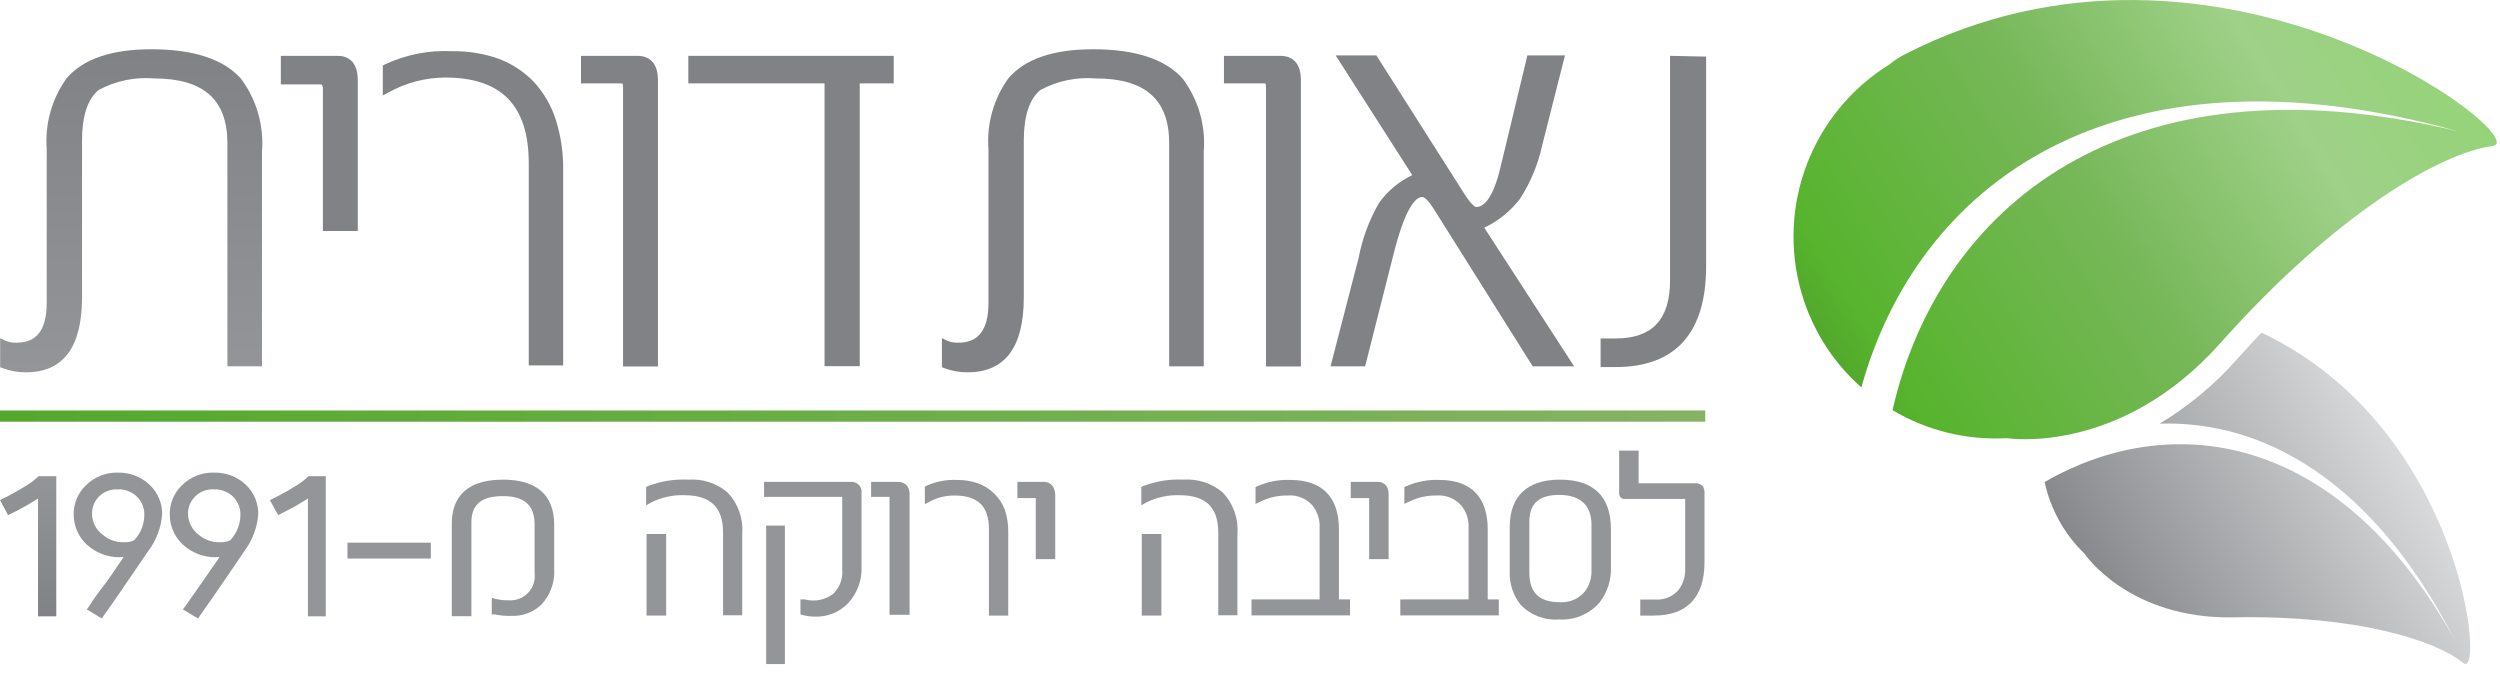
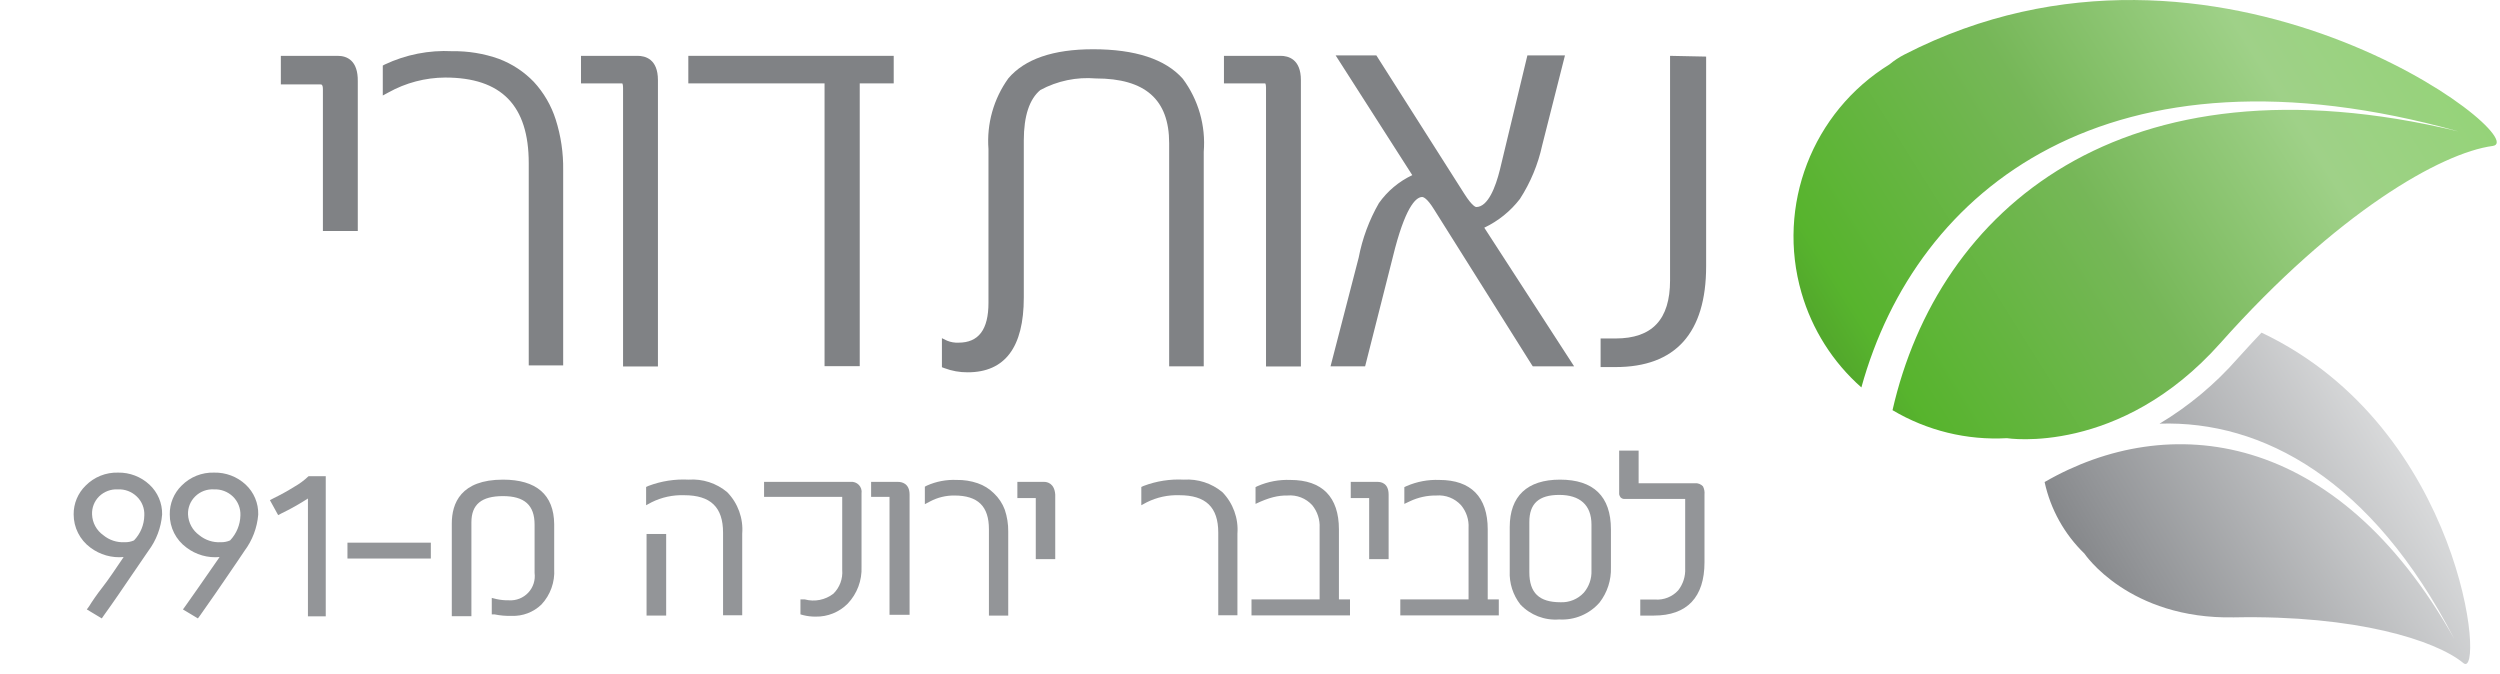
<svg xmlns="http://www.w3.org/2000/svg" width="167px" height="45px" viewBox="0 0 167 45" version="1.1">
  <title>neot-dorit</title>
  <desc>Created with Sketch.</desc>
  <defs>
    <linearGradient x1="9.708%" y1="80.503%" x2="88.958%" y2="43.459%" id="linearGradient-1">
      <stop stop-color="#808285" offset="0%" />
      <stop stop-color="#939598" offset="20%" />
      <stop stop-color="#DCDDDE" offset="100%" />
    </linearGradient>
    <linearGradient x1="1.201%" y1="66.936%" x2="97.219%" y2="22.283%" id="linearGradient-2">
      <stop stop-color="#53A92C" offset="0%" />
      <stop stop-color="#57B42D" offset="5.216%" />
      <stop stop-color="#76B758" offset="39%" />
      <stop stop-color="#9FD188" offset="68.079%" />
      <stop stop-color="#90D471" offset="100%" />
    </linearGradient>
    <linearGradient x1="49.847%" y1="99.999%" x2="49.847%" y2="0%" id="linearGradient-3">
      <stop stop-color="#939598" offset="0%" />
      <stop stop-color="#808285" offset="100%" />
    </linearGradient>
    <linearGradient x1="23559%" y1="9539%" x2="23559%" y2="8369%" id="linearGradient-4">
      <stop stop-color="#939598" offset="0%" />
      <stop stop-color="#808285" offset="100%" />
    </linearGradient>
    <linearGradient x1="24583%" y1="10443%" x2="24583%" y2="8338%" id="linearGradient-5">
      <stop stop-color="#939598" offset="0%" />
      <stop stop-color="#808285" offset="100%" />
    </linearGradient>
    <linearGradient x1="25562%" y1="10443%" x2="25562%" y2="8369%" id="linearGradient-6">
      <stop stop-color="#939598" offset="0%" />
      <stop stop-color="#808285" offset="100%" />
    </linearGradient>
    <linearGradient x1="5284%" y1="2447%" x2="5284%" y2="373%" id="linearGradient-7">
      <stop stop-color="#939598" offset="0%" />
      <stop stop-color="#808285" offset="100%" />
    </linearGradient>
    <linearGradient x1="28589%" y1="10483%" x2="28589%" y2="8325%" id="linearGradient-8">
      <stop stop-color="#939598" offset="0%" />
      <stop stop-color="#808285" offset="100%" />
    </linearGradient>
    <linearGradient x1="29857%" y1="10443%" x2="29857%" y2="8369%" id="linearGradient-9">
      <stop stop-color="#939598" offset="0%" />
      <stop stop-color="#808285" offset="100%" />
    </linearGradient>
    <linearGradient x1="31124%" y1="10443%" x2="31124%" y2="8369%" id="linearGradient-10">
      <stop stop-color="#939598" offset="0%" />
      <stop stop-color="#808285" offset="100%" />
    </linearGradient>
    <linearGradient x1="32463%" y1="10443%" x2="32463%" y2="8369%" id="linearGradient-11">
      <stop stop-color="#939598" offset="0%" />
      <stop stop-color="#808285" offset="100%" />
    </linearGradient>
    <linearGradient x1="50%" y1="99.466%" x2="50%" y2="-0.534%" id="linearGradient-12">
      <stop stop-color="#808285" offset="0%" />
      <stop stop-color="#939598" offset="100%" />
    </linearGradient>
    <linearGradient x1="22212%" y1="12129%" x2="22212%" y2="11153%" id="linearGradient-13">
      <stop stop-color="#808285" offset="0%" />
      <stop stop-color="#939598" offset="100%" />
    </linearGradient>
    <linearGradient x1="22853%" y1="12129%" x2="22853%" y2="11153%" id="linearGradient-14">
      <stop stop-color="#808285" offset="0%" />
      <stop stop-color="#939598" offset="100%" />
    </linearGradient>
    <linearGradient x1="23416%" y1="12108%" x2="23416%" y2="11172%" id="linearGradient-15">
      <stop stop-color="#808285" offset="0%" />
      <stop stop-color="#939598" offset="100%" />
    </linearGradient>
    <linearGradient x1="2600%" y1="3731%" x2="2600%" y2="3625%" id="linearGradient-16">
      <stop stop-color="#808285" offset="0%" />
      <stop stop-color="#939598" offset="100%" />
    </linearGradient>
    <linearGradient x1="24783%" y1="12117%" x2="24783%" y2="11196%" id="linearGradient-17">
      <stop stop-color="#808285" offset="0%" />
      <stop stop-color="#939598" offset="100%" />
    </linearGradient>
    <linearGradient x1="7693%" y1="4112%" x2="7693%" y2="3567%" id="linearGradient-18">
      <stop stop-color="#808285" offset="0%" />
      <stop stop-color="#939598" offset="100%" />
    </linearGradient>
    <linearGradient x1="29369%" y1="12108%" x2="29369%" y2="11202%" id="linearGradient-19">
      <stop stop-color="#808285" offset="0%" />
      <stop stop-color="#939598" offset="100%" />
    </linearGradient>
    <linearGradient x1="30113%" y1="12108%" x2="30113%" y2="11202%" id="linearGradient-20">
      <stop stop-color="#808285" offset="0%" />
      <stop stop-color="#939598" offset="100%" />
    </linearGradient>
    <linearGradient x1="30574%" y1="11731%" x2="30574%" y2="11215%" id="linearGradient-21">
      <stop stop-color="#808285" offset="0%" />
      <stop stop-color="#939598" offset="100%" />
    </linearGradient>
    <linearGradient x1="31107%" y1="12108%" x2="31107%" y2="11202%" id="linearGradient-22">
      <stop stop-color="#808285" offset="0%" />
      <stop stop-color="#939598" offset="100%" />
    </linearGradient>
    <linearGradient x1="31847%" y1="12130%" x2="31847%" y2="11196%" id="linearGradient-23">
      <stop stop-color="#808285" offset="0%" />
      <stop stop-color="#939598" offset="100%" />
    </linearGradient>
    <linearGradient x1="32529%" y1="12108%" x2="32529%" y2="11005%" id="linearGradient-24">
      <stop stop-color="#808285" offset="0%" />
      <stop stop-color="#939598" offset="100%" />
    </linearGradient>
    <linearGradient x1="0%" y1="50.667%" x2="100%" y2="50.667%" id="linearGradient-25">
      <stop stop-color="#53A92C" offset="0%" />
      <stop stop-color="#85B364" offset="100%" />
    </linearGradient>
    <linearGradient x1="26061%" y1="12108%" x2="26061%" y2="11202%" id="linearGradient-26">
      <stop stop-color="#808285" offset="0%" />
      <stop stop-color="#939598" offset="100%" />
    </linearGradient>
    <linearGradient x1="4385%" y1="4112%" x2="4385%" y2="3567%" id="linearGradient-27">
      <stop stop-color="#808285" offset="0%" />
      <stop stop-color="#939598" offset="100%" />
    </linearGradient>
    <linearGradient x1="26853%" y1="12111%" x2="26853%" y2="11215%" id="linearGradient-28">
      <stop stop-color="#808285" offset="0%" />
      <stop stop-color="#939598" offset="100%" />
    </linearGradient>
    <linearGradient x1="27370%" y1="12108%" x2="27370%" y2="11215%" id="linearGradient-29">
      <stop stop-color="#808285" offset="0%" />
      <stop stop-color="#939598" offset="100%" />
    </linearGradient>
    <linearGradient x1="27875%" y1="12108%" x2="27875%" y2="11202%" id="linearGradient-30">
      <stop stop-color="#808285" offset="0%" />
      <stop stop-color="#939598" offset="100%" />
    </linearGradient>
    <linearGradient x1="28341%" y1="11731%" x2="28341%" y2="11215%" id="linearGradient-31">
      <stop stop-color="#808285" offset="0%" />
      <stop stop-color="#939598" offset="100%" />
    </linearGradient>
    <linearGradient x1="5181%" y1="4436%" x2="5181%" y2="3511%" id="linearGradient-32">
      <stop stop-color="#808285" offset="0%" />
      <stop stop-color="#939598" offset="100%" />
    </linearGradient>
  </defs>
  <g id="Page-1" stroke="none" stroke-width="1" fill="none" fill-rule="evenodd">
    <g id="neot-dorit" fill-rule="nonzero">
      <path d="M151.07,22.22 C150.54,22.78 150.01,23.35 149.48,23.94 C147.977,25.655 146.215,27.126 144.26,28.3 C151.12,28.08 158.45,32.02 163.94,42.67 C156.05,28.61 144.82,27.44 136.58,32.2 C136.975,34.021 137.901,35.684 139.24,36.98 C139.24,36.98 142.18,41.38 149.24,41.24 C157.39,41.08 162.7,42.77 164.55,44.29 C166.02,45.54 164.57,28.62 151.07,22.22 Z" id="Shape" fill="url(#linearGradient-1)" />
      <path d="M127.22,3.64 C126.864,3.823 126.528,4.044 126.22,4.3 C121.057,7.49 118.653,13.73 120.34,19.56 C121.045,22.004 122.433,24.197 124.34,25.88 C128.02,12.55 140.94,2.28 164.23,8.78 C141.67,3.35 129.46,14.05 126.42,27.4 C128.724,28.769 131.384,29.42 134.06,29.27 C134.06,29.27 141.59,30.48 148.32,22.92 C156.12,14.16 163.09,10.21 166.51,9.75 C169.45,9.37 148.15,-7.12 127.22,3.64 Z" id="Shape" fill="url(#linearGradient-2)" />
-       <path d="M10.11,3.29 C7.45,3.29 5.55,3.94 4.45,5.23 C3.463,6.6 2.992,8.276 3.12,9.96 L3.12,20.23 C3.12,22.02 2.46,22.89 1.12,22.89 C0.86,22.902 0.601,22.858 0.36,22.76 L0.01,22.59 L0.01,24.53 L0.17,24.59 C0.668,24.779 1.197,24.874 1.73,24.87 C4.22,24.87 5.48,23.2 5.48,19.87 L5.48,9.38 C5.48,7.74 5.86,6.61 6.59,6.01 C7.723,5.4 9.008,5.133 10.29,5.24 C13.59,5.24 15.19,6.65 15.19,9.56 L15.19,24.47 L17.5,24.47 L17.5,10.14 C17.641,8.397 17.144,6.663 16.1,5.26 C14.94,3.95 12.92,3.29 10.11,3.29 Z" id="Shape" fill="url(#linearGradient-3)" />
      <path d="M22.56,3.73 L18.76,3.73 L18.76,5.64 L21.41,5.64 C21.47,5.64 21.57,5.64 21.57,5.97 L21.57,15.43 L23.9,15.43 L23.9,5.43 C23.92,4.04 23.18,3.73 22.56,3.73 Z" id="Shape" fill="url(#linearGradient-4)" />
      <path d="M35.66,5.47 C35.004,4.789 34.205,4.263 33.32,3.93 C32.322,3.576 31.269,3.404 30.21,3.42 C28.656,3.34 27.107,3.646 25.7,4.31 L25.57,4.38 L25.57,6.38 L25.94,6.18 C27.102,5.531 28.409,5.187 29.74,5.18 C33.5,5.18 35.32,7.05 35.32,10.9 L35.32,24.41 L37.62,24.41 L37.62,11.37 C37.637,10.22 37.469,9.076 37.12,7.98 C36.822,7.047 36.324,6.19 35.66,5.47 Z" id="Shape" fill="url(#linearGradient-5)" />
      <path d="M42.59,3.73 L38.81,3.73 L38.81,5.57 L41.57,5.57 C41.57,5.57 41.62,5.63 41.62,5.87 L41.62,24.48 L43.95,24.48 L43.95,5.35 C43.95,3.94 43.1,3.73 42.59,3.73 Z" id="Shape" fill="url(#linearGradient-6)" />
      <polygon id="Shape" fill="url(#linearGradient-7)" points="45.98 5.57 55.08 5.57 55.08 24.46 57.43 24.46 57.43 5.57 59.7 5.57 59.7 3.73 45.98 3.73" />
      <path d="M73.02,3.29 C70.36,3.29 68.46,3.94 67.36,5.23 C66.373,6.6 65.902,8.276 66.03,9.96 L66.03,20.23 C66.03,22.02 65.37,22.89 64.03,22.89 C63.77,22.902 63.511,22.858 63.27,22.76 L62.92,22.59 L62.92,24.53 L63.08,24.59 C63.578,24.779 64.107,24.874 64.64,24.87 C67.13,24.87 68.39,23.2 68.39,19.87 L68.39,9.38 C68.39,7.74 68.77,6.61 69.5,6.01 C70.633,5.4 71.918,5.133 73.2,5.24 C76.5,5.24 78.1,6.65 78.1,9.56 L78.1,24.47 L80.41,24.47 L80.41,10.14 C80.551,8.397 80.054,6.663 79.01,5.26 C77.85,3.95 75.83,3.29 73.02,3.29 Z" id="Shape" fill="url(#linearGradient-8)" />
      <path d="M85.54,3.73 L81.76,3.73 L81.76,5.57 L84.52,5.57 C84.52,5.57 84.57,5.63 84.57,5.87 L84.57,24.48 L86.9,24.48 L86.9,5.35 C86.9,3.94 86.05,3.73 85.54,3.73 Z" id="Shape" fill="url(#linearGradient-9)" />
      <path d="M101.53,13.29 C102.239,12.193 102.743,10.977 103.02,9.7 L104.54,3.7 L102.03,3.7 L100.19,11.35 C99.91,12.48 99.4,13.83 98.61,13.83 C98.61,13.83 98.37,13.83 97.8,12.92 L91.94,3.7 L89.22,3.7 L94.34,11.7 C93.448,12.12 92.679,12.765 92.11,13.57 C91.461,14.7 91.005,15.93 90.76,17.21 L88.88,24.47 L91.19,24.47 L93.19,16.58 C93.99,13.58 94.67,13.16 95,13.16 C95.07,13.16 95.32,13.22 95.79,13.98 L102.31,24.35 L102.39,24.47 L105.15,24.47 L99.15,15.21 C100.084,14.766 100.899,14.109 101.53,13.29 Z" id="Shape" fill="url(#linearGradient-10)" />
      <path d="M111.56,3.73 L111.56,18.73 C111.56,21.34 110.37,22.61 107.92,22.61 L106.92,22.61 L106.92,24.52 L107.92,24.52 C111.92,24.52 113.97,22.25 113.97,17.78 L113.97,3.78 L111.56,3.73 Z" id="Shape" fill="url(#linearGradient-11)" />
-       <path d="M2.57,31.82 C2.288,32.085 1.976,32.317 1.64,32.51 C1.25,32.75 0.78,33.02 0.23,33.29 L0,33.41 L0.54,34.41 L0.76,34.3 C1.373,34.004 1.968,33.67 2.54,33.3 L2.54,41.17 L3.76,41.17 L3.76,31.81 L2.63,31.81 L2.57,31.82 Z" id="Shape" fill="url(#linearGradient-12)" />
      <path d="M7.89,31.57 C7.077,31.546 6.291,31.861 5.72,32.44 C5.203,32.944 4.914,33.638 4.92,34.36 C4.918,35.236 5.334,36.061 6.04,36.58 C6.676,37.059 7.467,37.283 8.26,37.21 C7.7,38.03 7.26,38.7 6.86,39.21 C6.46,39.72 6.13,40.21 5.96,40.49 L5.8,40.71 L6.8,41.31 L6.93,41.12 C7.65,40.12 8.25,39.23 8.74,38.51 L9.91,36.8 C10.44,36.093 10.759,35.251 10.83,34.37 C10.846,33.612 10.536,32.884 9.98,32.37 C9.413,31.844 8.664,31.557 7.89,31.57 Z M6.15,34.37 C6.129,33.918 6.299,33.479 6.62,33.16 C6.953,32.836 7.406,32.666 7.87,32.69 C8.342,32.667 8.802,32.841 9.14,33.17 C9.482,33.497 9.664,33.957 9.64,34.43 C9.63,35.054 9.384,35.651 8.95,36.1 C8.755,36.186 8.543,36.227 8.33,36.22 C7.811,36.249 7.3,36.081 6.9,35.75 C6.448,35.432 6.171,34.922 6.15,34.37 Z" id="Shape" fill="url(#linearGradient-13)" />
      <path d="M14.3,31.57 C13.487,31.546 12.701,31.861 12.13,32.44 C11.615,32.945 11.33,33.639 11.34,34.36 C11.333,35.237 11.75,36.064 12.46,36.58 C13.092,37.059 13.88,37.284 14.67,37.21 L13.28,39.21 L12.38,40.49 L12.22,40.71 L13.22,41.31 L13.36,41.12 C14.07,40.12 14.68,39.23 15.17,38.51 C15.66,37.79 16.05,37.23 16.33,36.8 C16.86,36.093 17.179,35.251 17.25,34.37 C17.268,33.614 16.963,32.886 16.41,32.37 C15.838,31.839 15.081,31.552 14.3,31.57 Z M12.56,34.37 C12.541,33.917 12.716,33.477 13.04,33.16 C13.371,32.833 13.826,32.662 14.29,32.69 C14.761,32.669 15.22,32.843 15.56,33.17 C15.898,33.5 16.08,33.958 16.06,34.43 C16.045,35.053 15.799,35.648 15.37,36.1 C15.175,36.185 14.963,36.226 14.75,36.22 C14.228,36.25 13.714,36.082 13.31,35.75 C12.862,35.429 12.586,34.921 12.56,34.37 Z" id="Shape" fill="url(#linearGradient-14)" />
      <path d="M20.6,31.82 C20.32,32.088 20.007,32.319 19.67,32.51 C19.214,32.794 18.743,33.055 18.26,33.29 L18.03,33.41 L18.58,34.41 L18.79,34.3 C19.403,34.004 19.998,33.67 20.57,33.3 L20.57,41.17 L21.76,41.17 L21.76,31.81 L20.63,31.81 L20.6,31.82 Z" id="Shape" fill="url(#linearGradient-15)" />
      <rect id="Rectangle-path" fill="url(#linearGradient-16)" x="23.21" y="36.25" width="5.57" height="1.06" />
      <path d="M33.6,32.04 C30.77,32.04 30.18,33.63 30.18,34.97 L30.18,41.16 L31.49,41.16 L31.49,34.89 C31.49,33.7 32.16,33.14 33.6,33.14 C35.04,33.14 35.71,33.75 35.71,35.04 L35.71,38.27 C35.774,38.751 35.619,39.235 35.288,39.589 C34.957,39.944 34.484,40.131 34,40.1 C33.721,40.106 33.443,40.079 33.17,40.02 L32.85,39.94 L32.85,41.04 L33.03,41.04 C33.405,41.118 33.787,41.151 34.17,41.14 C34.913,41.172 35.636,40.897 36.17,40.38 C36.766,39.74 37.074,38.883 37.02,38.01 L37.02,35.01 C37,33.04 35.82,32.04 33.6,32.04 Z" id="Shape" fill="url(#linearGradient-17)" />
-       <rect id="Rectangle-path" fill="url(#linearGradient-18)" x="76.27" y="35.67" width="1.31" height="5.45" />
      <path d="M79.08,32.04 C78.164,31.992 77.248,32.135 76.39,32.46 L76.24,32.53 L76.24,33.75 L76.61,33.55 C77.283,33.216 78.029,33.054 78.78,33.08 C80.55,33.08 81.38,33.88 81.38,35.58 L81.38,41.1 L82.66,41.1 L82.66,35.65 C82.737,34.626 82.373,33.619 81.66,32.88 C80.939,32.28 80.016,31.979 79.08,32.04 Z" id="Shape" fill="url(#linearGradient-19)" />
-       <path d="M89.44,35.36 C89.44,33.2 88.32,32.06 86.2,32.06 C85.448,32.03 84.7,32.17 84.01,32.47 L83.87,32.54 L83.87,33.66 L84.23,33.49 C84.782,33.224 85.388,33.09 86,33.1 C86.625,33.044 87.239,33.285 87.66,33.75 C88.006,34.178 88.181,34.72 88.15,35.27 L88.15,40.04 L83.6,40.04 L83.6,41.11 L90.18,41.11 L90.18,40.04 L89.44,40.04 L89.44,35.36 Z" id="Shape" fill="url(#linearGradient-20)" />
+       <path d="M89.44,35.36 C89.44,33.2 88.32,32.06 86.2,32.06 C85.448,32.03 84.7,32.17 84.01,32.47 L83.87,32.54 L83.87,33.66 C84.782,33.224 85.388,33.09 86,33.1 C86.625,33.044 87.239,33.285 87.66,33.75 C88.006,34.178 88.181,34.72 88.15,35.27 L88.15,40.04 L83.6,40.04 L83.6,41.11 L90.18,41.11 L90.18,40.04 L89.44,40.04 L89.44,35.36 Z" id="Shape" fill="url(#linearGradient-20)" />
      <path d="M92.03,32.19 L90.23,32.19 L90.23,33.27 L91.46,33.27 L91.46,37.35 L92.76,37.35 L92.76,33.04 C92.76,32.27 92.25,32.19 92.03,32.19 Z" id="Shape" fill="url(#linearGradient-21)" />
      <path d="M99.38,35.36 C99.38,33.2 98.26,32.06 96.15,32.06 C95.398,32.03 94.65,32.17 93.96,32.47 L93.81,32.54 L93.81,33.66 L94.17,33.49 C94.725,33.225 95.335,33.091 95.95,33.1 C96.571,33.048 97.181,33.288 97.6,33.75 C97.954,34.174 98.133,34.718 98.1,35.27 L98.1,40.04 L93.54,40.04 L93.54,41.11 L100.12,41.11 L100.12,40.04 L99.38,40.04 L99.38,35.36 Z" id="Shape" fill="url(#linearGradient-22)" />
      <path d="M104.21,32.04 C102.02,32.04 100.85,33.14 100.85,35.21 L100.85,38.15 C100.813,38.954 101.065,39.745 101.56,40.38 C102.228,41.088 103.18,41.455 104.15,41.38 C105.176,41.442 106.174,41.024 106.85,40.25 C107.369,39.579 107.638,38.748 107.61,37.9 L107.61,35.36 C107.61,33.15 106.44,32.04 104.21,32.04 Z M106.31,35.11 L106.31,38.11 C106.332,38.65 106.15,39.178 105.8,39.59 C105.4,40.023 104.829,40.257 104.24,40.23 C102.82,40.23 102.16,39.61 102.16,38.23 L102.16,34.87 C102.16,33.64 102.79,33.06 104.16,33.06 C105.53,33.06 106.31,33.73 106.31,35.04 L106.31,35.11 Z" id="Shape" fill="url(#linearGradient-23)" />
      <path d="M113.76,32.49 C113.622,32.341 113.423,32.263 113.22,32.28 L109.46,32.28 L109.46,30.1 L108.16,30.1 L108.16,32.84 C108.155,32.9 108.155,32.96 108.16,33.02 C108.176,33.092 108.206,33.16 108.25,33.22 C108.311,33.283 108.392,33.323 108.48,33.33 L112.57,33.33 L112.57,37.96 C112.598,38.494 112.431,39.02 112.1,39.44 C111.709,39.865 111.146,40.09 110.57,40.05 L109.57,40.05 L109.57,41.12 L110.48,41.12 C112.7,41.12 113.86,39.89 113.86,37.56 L113.86,33.04 C113.88,32.851 113.845,32.66 113.76,32.49 Z" id="Shape" fill="url(#linearGradient-24)" />
-       <polygon id="Rectangle-path" fill="url(#linearGradient-25)" points="0 27.42 113.91 27.42 113.91 28.17 70.64 28.17 0 28.17" />
      <path d="M46,32.04 C45.084,31.992 44.168,32.135 43.31,32.46 L43.16,32.53 L43.16,33.75 L43.53,33.55 C44.203,33.216 44.949,33.054 45.7,33.08 C47.47,33.08 48.3,33.88 48.3,35.58 L48.3,41.1 L49.58,41.1 L49.58,35.65 C49.661,34.626 49.296,33.616 48.58,32.88 C47.862,32.275 46.937,31.974 46,32.04 Z" id="Shape" fill="url(#linearGradient-26)" />
      <rect id="Rectangle-path" fill="url(#linearGradient-27)" x="43.19" y="35.67" width="1.31" height="5.45" />
      <path d="M56.81,32.19 L51.04,32.19 L51.04,33.19 L56.26,33.19 L56.26,38.07 C56.309,38.661 56.093,39.244 55.67,39.66 C55.128,40.078 54.421,40.219 53.76,40.04 L53.47,40.04 L53.47,41.04 L53.65,41.09 C53.921,41.16 54.2,41.193 54.48,41.19 C55.286,41.208 56.064,40.893 56.63,40.32 C57.257,39.658 57.589,38.771 57.55,37.86 L57.55,32.96 C57.583,32.753 57.517,32.542 57.371,32.391 C57.226,32.24 57.018,32.166 56.81,32.19 Z" id="Shape" fill="url(#linearGradient-28)" />
      <path d="M59.99,32.19 L58.19,32.19 L58.19,33.19 L59.42,33.19 L59.42,41.07 L60.76,41.07 L60.76,33.04 C60.76,32.27 60.21,32.19 59.99,32.19 Z" id="Shape" fill="url(#linearGradient-29)" />
      <path d="M66.39,32.95 C66.085,32.648 65.716,32.419 65.31,32.28 C64.86,32.125 64.386,32.051 63.91,32.06 C63.223,32.029 62.538,32.159 61.91,32.44 L61.78,32.51 L61.78,33.68 L62.14,33.49 C62.636,33.229 63.189,33.095 63.75,33.1 C65.33,33.1 66.06,33.82 66.06,35.35 L66.06,41.12 L67.35,41.12 L67.35,35.51 C67.356,35.014 67.278,34.52 67.12,34.05 C66.965,33.632 66.715,33.255 66.39,32.95 Z" id="Shape" fill="url(#linearGradient-30)" />
      <path d="M69.76,32.19 L67.96,32.19 L67.96,33.27 L69.19,33.27 L69.19,37.35 L70.49,37.35 L70.49,33.04 C70.44,32.27 69.93,32.19 69.76,32.19 Z" id="Shape" fill="url(#linearGradient-31)" />
-       <rect id="Rectangle-path" fill="url(#linearGradient-32)" x="51.18" y="35.11" width="1.25" height="9.25" />
    </g>
  </g>
</svg>